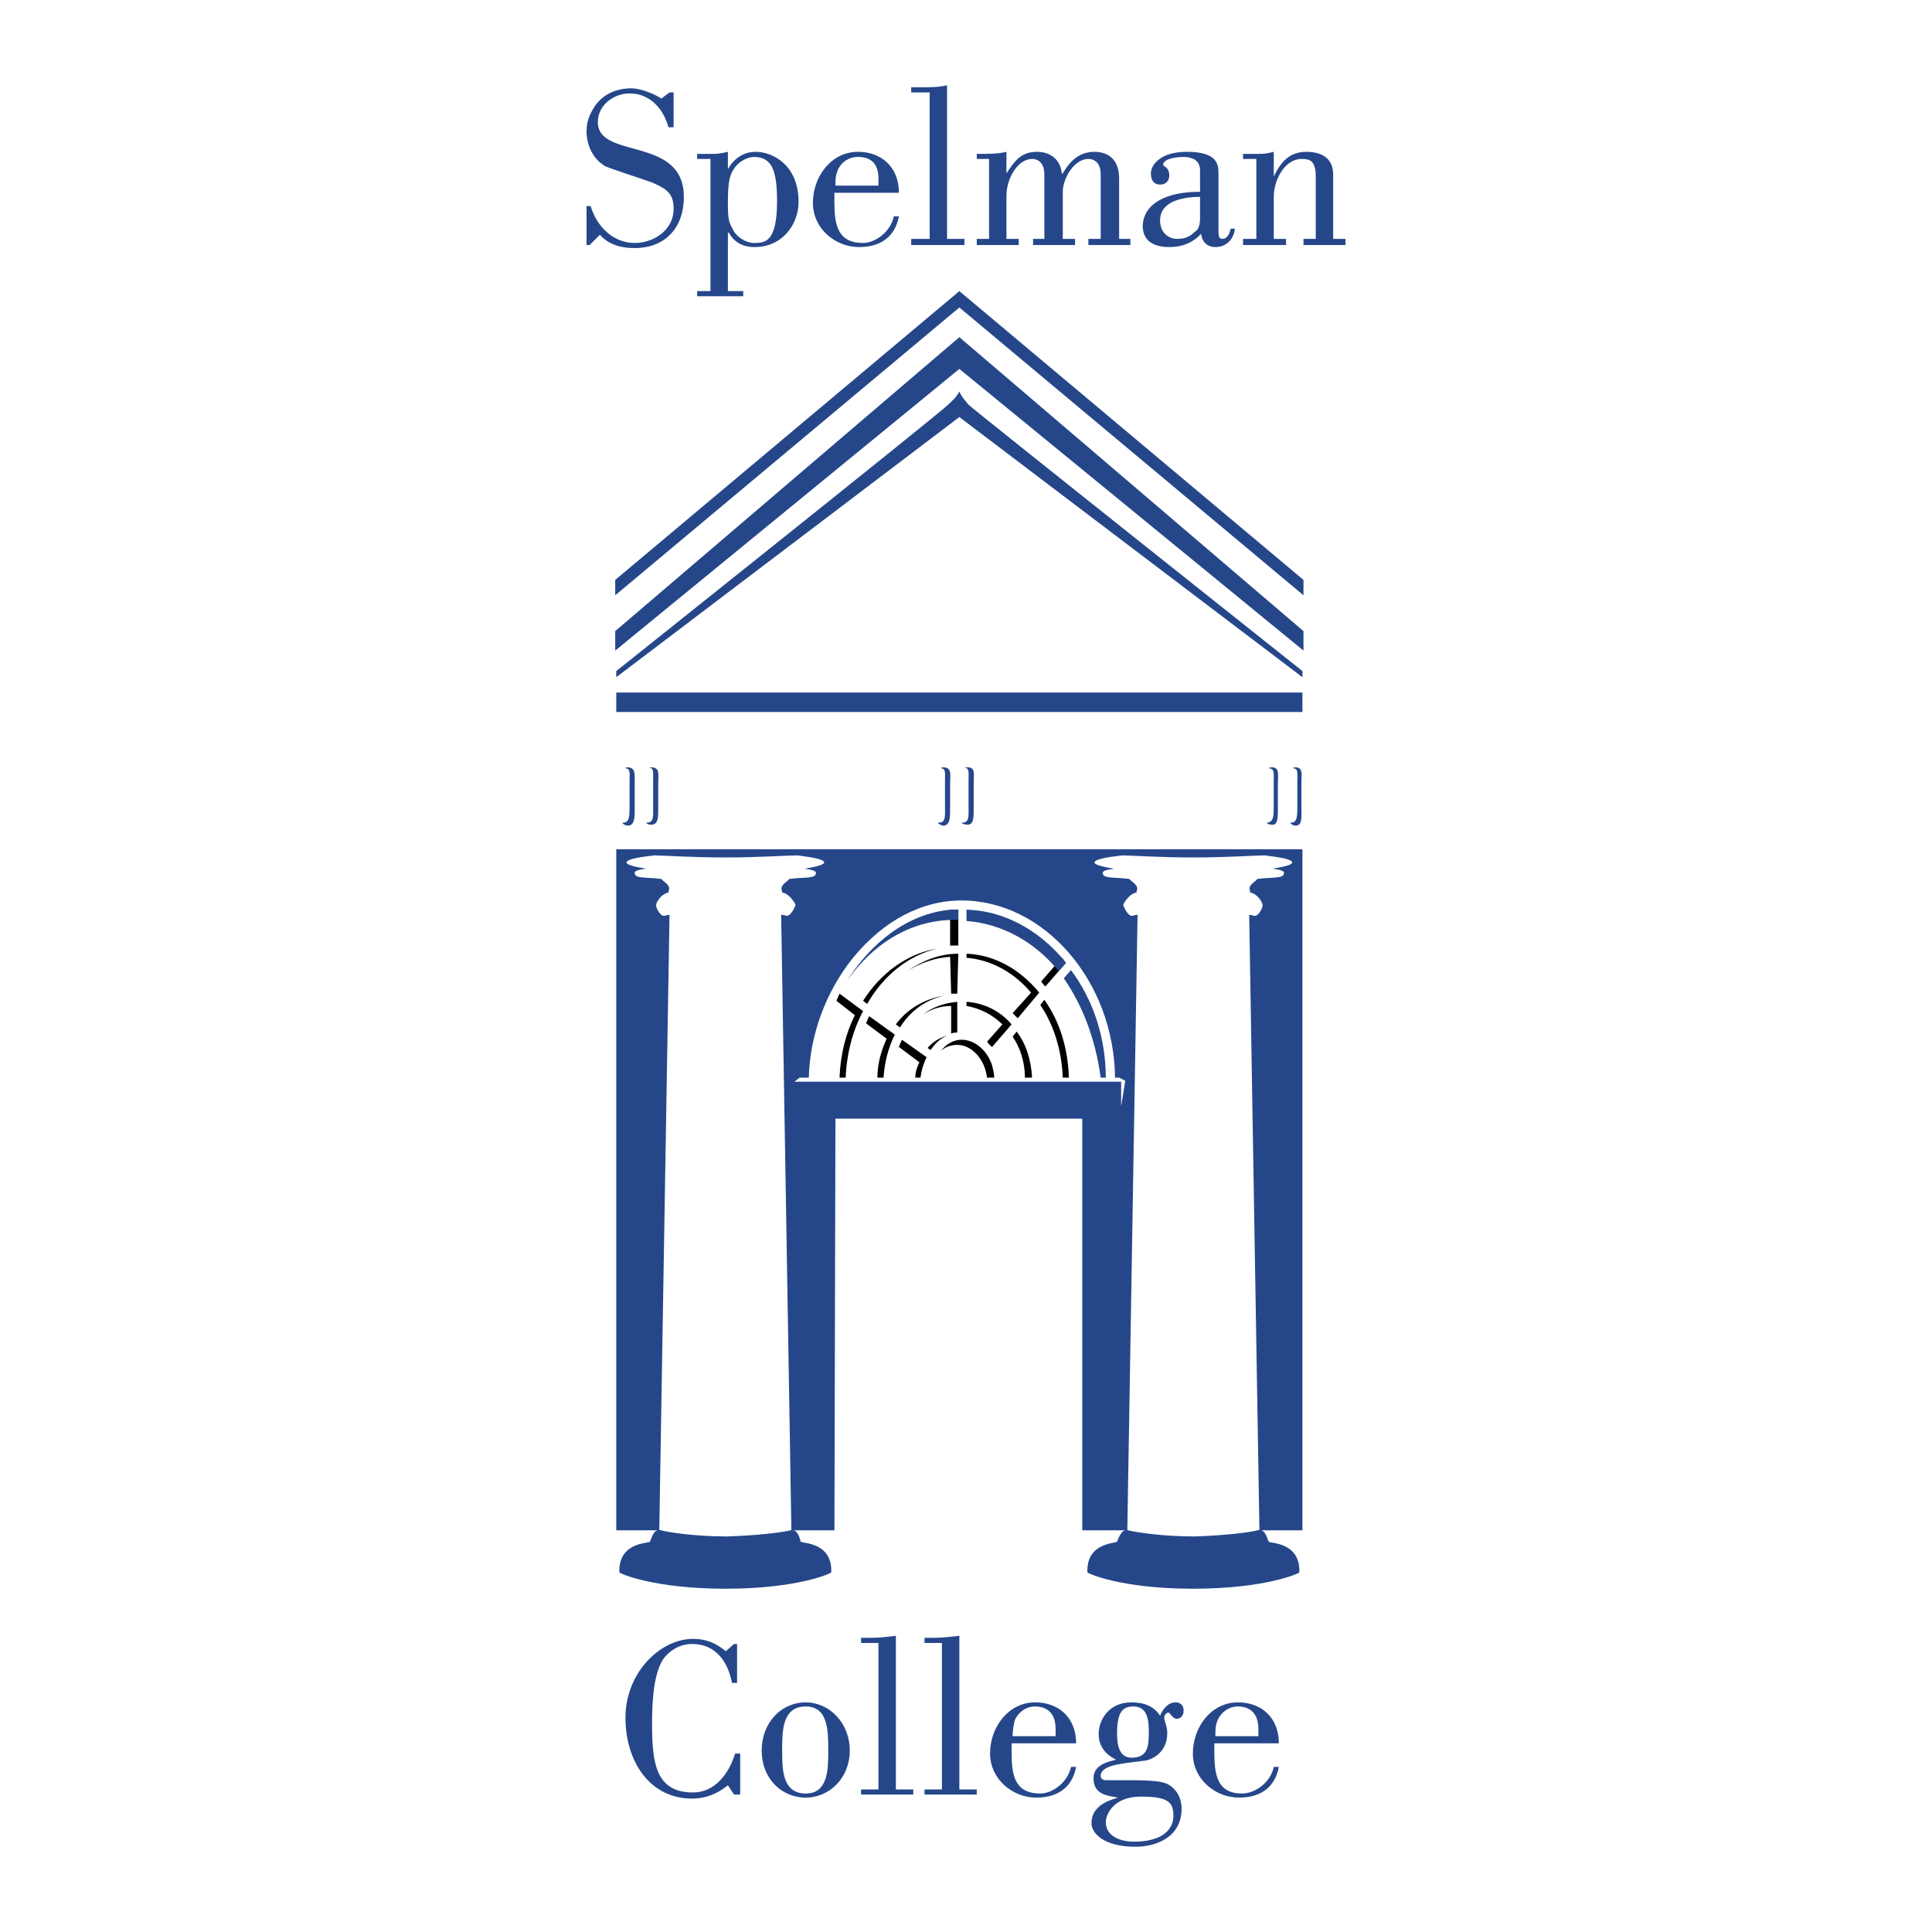
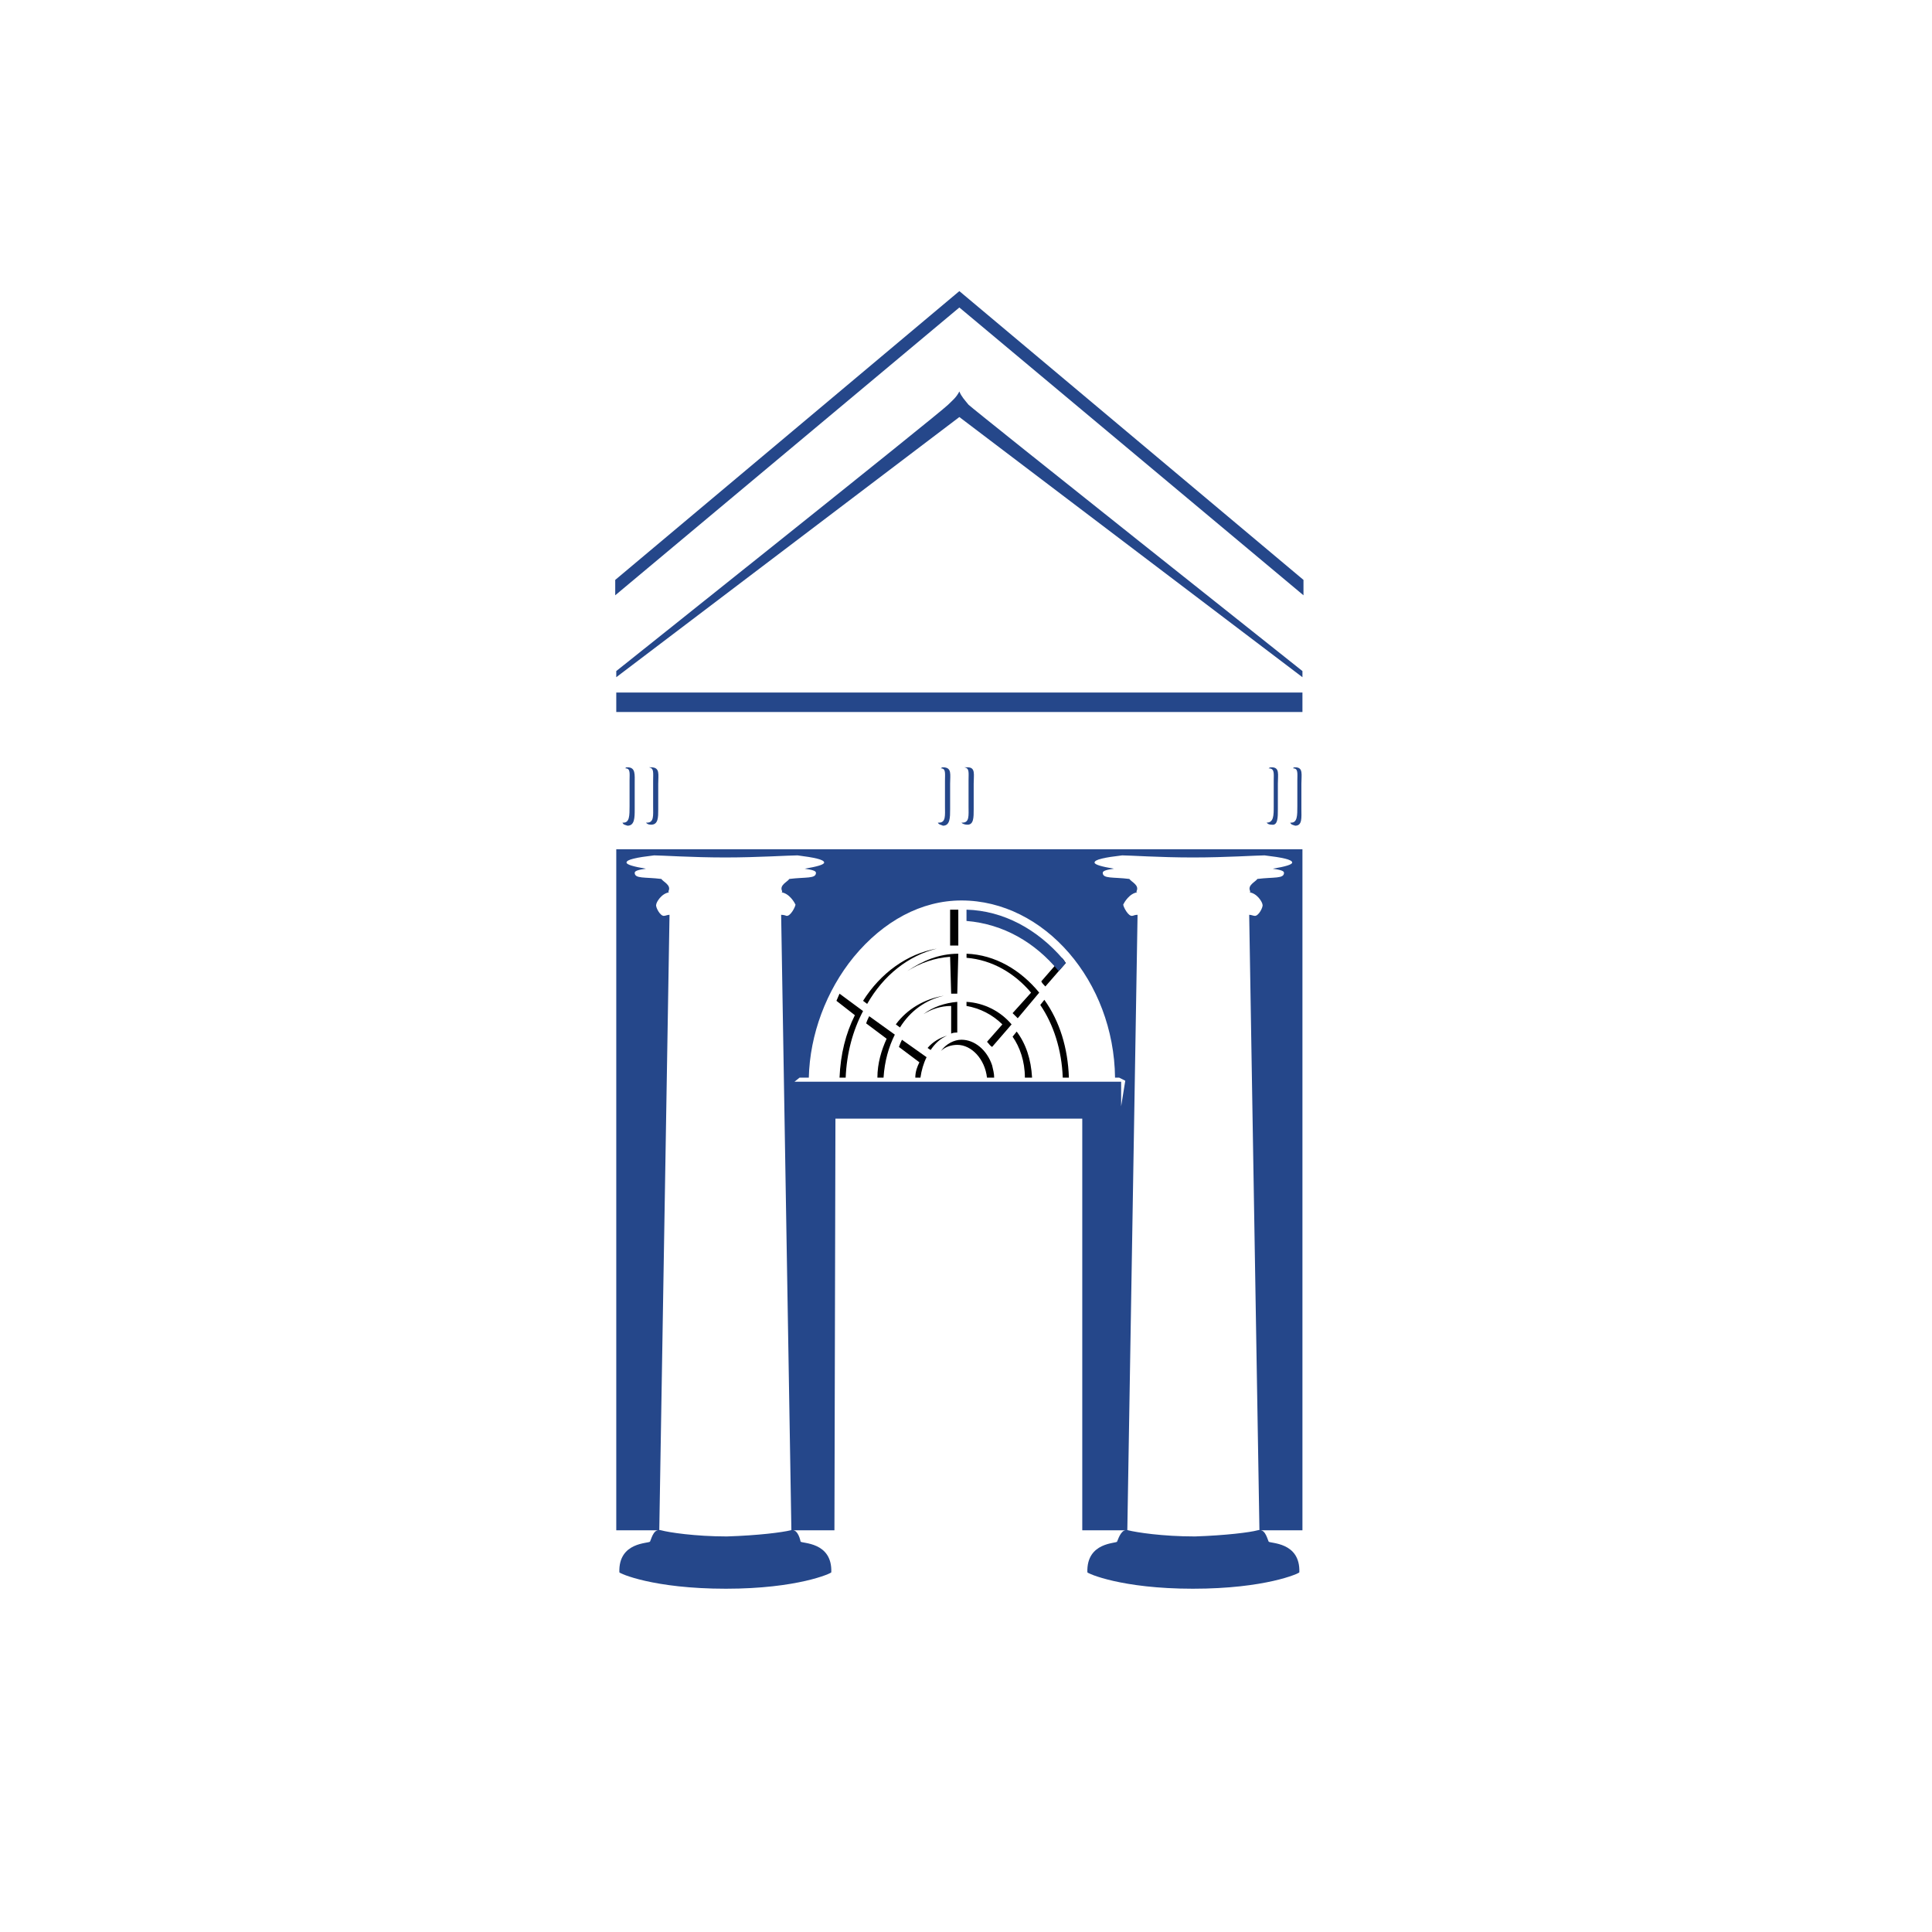
<svg xmlns="http://www.w3.org/2000/svg" width="50" height="50" viewBox="0 0 50 50" fill="none">
  <g id="spelman-college 1">
    <g id="Group">
      <path id="Vector" fill-rule="evenodd" clip-rule="evenodd" d="M32.912 19.858C32.885 19.858 32.859 19.858 32.832 19.885C32.991 19.885 32.964 20.018 32.964 20.203V20.866C32.964 21.104 32.964 21.29 32.779 21.29C32.806 21.317 32.832 21.343 32.912 21.343C33.071 21.369 33.071 21.157 33.071 20.945V20.282C33.071 20.044 33.123 19.858 32.912 19.858ZM33.521 19.858C33.495 19.858 33.468 19.858 33.468 19.885C33.601 19.885 33.575 20.018 33.575 20.203V20.866C33.575 21.104 33.575 21.29 33.416 21.29H33.389C33.416 21.343 33.442 21.343 33.521 21.369C33.707 21.369 33.68 21.157 33.68 20.945V20.282C33.68 20.044 33.733 19.858 33.521 19.858ZM16.24 19.858C16.213 19.858 16.187 19.858 16.187 19.885C16.32 19.885 16.293 20.018 16.293 20.203V20.866C16.293 21.104 16.293 21.29 16.134 21.29H16.108C16.134 21.343 16.161 21.343 16.24 21.369C16.426 21.369 16.426 21.157 16.426 20.945V20.282C16.426 20.044 16.452 19.858 16.24 19.858ZM16.85 19.858H16.797C16.929 19.885 16.903 19.991 16.903 20.203V20.866C16.903 21.104 16.929 21.29 16.744 21.29H16.717C16.744 21.317 16.77 21.343 16.85 21.343C17.035 21.343 17.035 21.157 17.035 20.945V20.282C17.035 20.044 17.088 19.858 16.85 19.858ZM25.04 19.858H24.96C25.093 19.885 25.066 19.991 25.066 20.203V20.866C25.066 21.104 25.093 21.29 24.907 21.29H24.881C24.907 21.317 24.96 21.343 25.04 21.343C25.199 21.343 25.199 21.157 25.199 20.945V20.282C25.199 20.044 25.252 19.858 25.04 19.858ZM24.404 19.858C24.377 19.858 24.377 19.858 24.35 19.885C24.483 19.885 24.456 20.018 24.456 20.203V20.866C24.456 21.104 24.483 21.29 24.297 21.29H24.271C24.297 21.343 24.35 21.343 24.404 21.369C24.589 21.369 24.589 21.157 24.589 20.945V20.282C24.589 20.044 24.642 19.858 24.404 19.858ZM18.785 41.116C20.64 41.116 21.514 40.718 21.514 40.691C21.541 39.896 20.746 39.949 20.719 39.896C20.693 39.763 20.613 39.552 20.455 39.605C20.243 39.657 19.633 39.737 18.811 39.763C17.99 39.763 17.301 39.657 17.115 39.605C16.93 39.552 16.877 39.763 16.823 39.896C16.797 39.949 16.002 39.896 16.029 40.691C16.028 40.718 16.903 41.116 18.785 41.116ZM30.871 41.116C32.753 41.116 33.627 40.718 33.627 40.691C33.654 39.896 32.859 39.949 32.832 39.896C32.779 39.763 32.727 39.552 32.541 39.605C32.355 39.657 31.719 39.737 30.924 39.763C30.076 39.763 29.413 39.657 29.201 39.605C29.042 39.552 28.963 39.763 28.91 39.896C28.91 39.949 28.115 39.896 28.141 40.691C28.141 40.718 29.015 41.116 30.871 41.116Z" fill="#25478A" />
      <path id="Vector_2" fill-rule="evenodd" clip-rule="evenodd" d="M24.801 24.47V23.543H24.589V24.47H24.801ZM24.616 25.716H24.774L24.801 24.682C24.297 24.682 23.873 24.868 23.476 25.133C23.82 24.921 24.191 24.788 24.589 24.762L24.616 25.716ZM24.616 26.749C24.669 26.723 24.722 26.723 24.774 26.723V25.928C24.456 25.955 24.138 26.06 23.9 26.246C24.112 26.114 24.35 26.034 24.616 26.034V26.749ZM25.729 27.889C25.729 27.784 25.702 27.678 25.676 27.571C25.543 27.174 25.225 26.908 24.881 26.908C24.695 26.908 24.483 27.015 24.351 27.2C24.457 27.094 24.616 27.041 24.775 27.041C25.146 27.041 25.49 27.412 25.543 27.889H25.729ZM24.006 27.121L24.085 27.174C24.192 27.015 24.324 26.882 24.51 26.803C24.324 26.856 24.139 26.962 24.006 27.121ZM23.821 27.889C23.847 27.704 23.9 27.518 23.98 27.36L23.343 26.909C23.317 26.962 23.291 27.015 23.264 27.095L23.794 27.492C23.741 27.598 23.688 27.73 23.688 27.889H23.821ZM26.71 27.889C26.683 27.412 26.551 27.015 26.312 26.697L26.206 26.829C26.392 27.094 26.524 27.465 26.524 27.889H26.71ZM22.866 27.889C22.893 27.465 22.999 27.095 23.158 26.776L22.495 26.299C22.469 26.352 22.442 26.405 22.416 26.485L22.946 26.882C22.813 27.174 22.707 27.518 22.707 27.889H22.866ZM23.184 26.511L23.291 26.591C23.555 26.166 23.953 25.875 24.43 25.769C23.927 25.849 23.476 26.114 23.184 26.511ZM27.663 27.889C27.637 27.121 27.425 26.432 27.028 25.875L26.922 26.008C27.266 26.511 27.478 27.174 27.504 27.889H27.663ZM21.886 27.889C21.912 27.254 22.071 26.67 22.336 26.166L21.727 25.716C21.7 25.769 21.673 25.849 21.647 25.901L22.124 26.273C21.886 26.75 21.753 27.28 21.727 27.889H21.886Z" fill="black" />
      <path id="Vector_3" fill-rule="evenodd" clip-rule="evenodd" d="M22.336 25.901L22.442 25.981C22.867 25.239 23.503 24.735 24.245 24.55C23.476 24.682 22.787 25.186 22.336 25.901ZM26.948 25.398C26.975 25.451 27.002 25.477 27.054 25.53L27.584 24.921C27.558 24.894 27.532 24.841 27.505 24.814L27.478 24.788L26.948 25.398ZM26.18 26.511C26.035 26.34 25.857 26.2 25.656 26.1C25.456 26 25.237 25.941 25.013 25.928V26.034C25.364 26.094 25.688 26.261 25.941 26.511L25.544 26.961C25.597 27.015 25.623 27.067 25.676 27.094L26.18 26.511ZM26.895 25.689C26.418 25.106 25.756 24.709 25.014 24.682V24.788C25.676 24.841 26.259 25.186 26.684 25.69L26.206 26.22L26.339 26.352L26.895 25.689Z" fill="black" />
-       <path id="Vector_4" fill-rule="evenodd" clip-rule="evenodd" d="M24.695 23.807H24.802V23.543H24.59C23.476 23.649 22.522 24.417 21.913 25.398C22.548 24.47 23.529 23.807 24.695 23.807ZM28.485 27.889H28.618C28.618 26.829 28.274 25.849 27.717 25.106L27.531 25.318C28.008 26.008 28.353 26.882 28.485 27.889Z" fill="#25478A" />
      <path id="Vector_5" fill-rule="evenodd" clip-rule="evenodd" d="M33.707 21.979H15.949V39.604H17.062L17.327 23.675C17.274 23.675 17.221 23.701 17.195 23.701C17.089 23.728 16.956 23.463 16.983 23.41C16.983 23.356 17.115 23.118 17.327 23.092C17.3 23.092 17.3 23.092 17.3 23.065C17.38 22.906 17.168 22.826 17.115 22.747C16.691 22.694 16.426 22.747 16.426 22.588C16.426 22.535 16.532 22.508 16.717 22.482C16.399 22.429 16.214 22.376 16.214 22.323C16.214 22.243 16.479 22.19 16.929 22.137C17.115 22.137 17.91 22.191 18.758 22.191H18.784C19.606 22.191 20.428 22.137 20.64 22.137C21.064 22.191 21.329 22.244 21.329 22.323C21.329 22.376 21.143 22.429 20.825 22.482C21.011 22.509 21.117 22.535 21.117 22.588C21.117 22.747 20.852 22.694 20.428 22.747C20.375 22.826 20.163 22.906 20.242 23.065C20.242 23.092 20.242 23.092 20.216 23.092C20.428 23.118 20.561 23.356 20.587 23.41C20.587 23.462 20.454 23.728 20.349 23.701C20.349 23.701 20.296 23.675 20.216 23.675L20.481 39.604H21.595L21.621 28.95H28.009V39.604H29.175L29.44 23.675C29.36 23.675 29.334 23.701 29.307 23.701C29.201 23.728 29.069 23.463 29.069 23.41C29.095 23.356 29.228 23.118 29.44 23.092C29.413 23.092 29.413 23.092 29.413 23.065C29.493 22.906 29.281 22.826 29.228 22.747C28.804 22.694 28.539 22.747 28.539 22.588C28.539 22.535 28.645 22.508 28.83 22.482C28.512 22.429 28.327 22.376 28.327 22.323C28.327 22.243 28.591 22.19 29.043 22.137C29.228 22.137 30.023 22.191 30.845 22.191H30.898C31.719 22.191 32.541 22.137 32.727 22.137C33.177 22.191 33.442 22.244 33.442 22.323C33.442 22.376 33.257 22.429 32.939 22.482C33.124 22.509 33.23 22.535 33.23 22.588C33.23 22.747 32.965 22.694 32.541 22.747C32.488 22.826 32.276 22.906 32.355 23.065C32.355 23.092 32.355 23.092 32.329 23.092C32.541 23.118 32.673 23.356 32.673 23.41C32.7 23.462 32.568 23.728 32.462 23.701C32.435 23.701 32.382 23.675 32.329 23.675L32.594 39.604H33.707V21.979H33.707ZM28.857 27.889H28.963L29.122 27.969L29.015 28.631V27.995H20.561L20.693 27.889H20.932C20.958 26.776 21.382 25.636 22.098 24.762C22.866 23.834 23.847 23.304 24.881 23.304C27.028 23.303 28.83 25.397 28.857 27.889Z" fill="#25478A" />
      <path id="Vector_6" fill-rule="evenodd" clip-rule="evenodd" d="M25.013 23.542V23.834C25.967 23.913 26.789 24.39 27.399 25.132L27.584 24.921C27.558 24.894 27.532 24.841 27.505 24.814C26.842 24.046 25.967 23.569 25.013 23.542ZM15.949 17.923H33.707V18.427H15.949V17.923ZM24.828 10.131C24.748 10.29 24.642 10.369 24.536 10.475C24.298 10.714 15.949 17.367 15.949 17.367V17.526L24.828 10.793L33.707 17.526V17.367C33.707 17.367 25.332 10.714 25.066 10.475C24.96 10.343 24.881 10.263 24.828 10.131Z" fill="#25478A" />
      <path id="Vector_7" fill-rule="evenodd" clip-rule="evenodd" d="M33.734 15.008L24.828 7.534L15.922 15.008V15.406L24.828 7.958L33.734 15.406V15.008Z" fill="#25478A" />
-       <path id="Vector_8" fill-rule="evenodd" clip-rule="evenodd" d="M33.734 16.333L24.828 8.726L15.922 16.333V16.837L24.828 9.548L33.734 16.837V16.333ZM15.26 6.341H15.18V5.334H15.286C15.445 5.864 15.869 6.288 16.426 6.288C16.93 6.288 17.433 5.943 17.433 5.413C17.433 5.069 17.327 4.91 16.877 4.724C16.665 4.645 15.763 4.353 15.658 4.3C15.313 4.088 15.18 3.717 15.18 3.399C15.18 3.134 15.26 2.948 15.419 2.71C15.604 2.471 15.896 2.286 16.346 2.286C16.611 2.286 17.009 2.471 17.115 2.551L17.327 2.392H17.433V3.293H17.3C17.168 2.816 16.823 2.418 16.294 2.418C15.896 2.418 15.472 2.71 15.472 3.16C15.472 4.141 17.698 3.505 17.698 5.095C17.698 5.917 17.194 6.42 16.426 6.42C16.081 6.42 15.763 6.341 15.525 6.076L15.26 6.341ZM18.864 4.724C18.944 4.167 19.394 4.062 19.501 4.062C19.951 4.062 20.11 4.353 20.11 5.201C20.11 6.288 19.792 6.288 19.501 6.288C19.315 6.288 19.05 6.129 18.971 5.943C18.864 5.758 18.838 5.678 18.838 5.281C18.838 5.095 18.838 4.936 18.864 4.724ZM18.387 7.534H18.043V7.666H19.235V7.534H18.838V6.023H18.864C18.997 6.261 19.209 6.394 19.527 6.394C20.269 6.394 20.667 5.784 20.667 5.227C20.667 4.273 20.004 3.929 19.553 3.929C19.262 3.929 18.997 4.088 18.838 4.38V3.929C18.732 3.955 18.599 3.982 18.493 3.982H18.042V4.114H18.387L18.387 7.534ZM21.621 4.804C21.621 4.671 21.621 4.539 21.674 4.432C21.674 4.379 21.833 4.061 22.204 4.061C22.495 4.061 22.734 4.194 22.734 4.618V4.804H21.621ZM23.131 5.599C23.052 5.996 22.654 6.288 22.336 6.288C21.674 6.288 21.594 5.811 21.594 5.228V4.989H23.264C23.264 4.327 22.813 3.929 22.204 3.929C21.515 3.929 21.038 4.565 21.038 5.254C21.038 5.917 21.621 6.394 22.23 6.394C22.76 6.394 23.158 6.156 23.264 5.599L23.131 5.599ZM23.582 6.341V6.182H24.059V2.392H23.582V2.259H23.847C24.059 2.259 24.298 2.259 24.51 2.206V6.182H24.96V6.341H23.582ZM29.254 6.182V6.341H28.167V6.182H28.486V4.512C28.486 4.247 28.353 4.114 28.167 4.114C27.796 4.114 27.505 4.618 27.505 4.962V6.182H27.823V6.341H26.736V6.182H27.028V4.512C27.028 4.247 26.895 4.114 26.71 4.114C26.339 4.114 26.047 4.618 26.047 5.068V6.182H26.365V6.341H25.279V6.182H25.597V4.114H25.279V3.982H25.384C25.597 3.982 25.835 3.982 26.047 3.929V4.486C26.259 4.167 26.418 3.929 26.843 3.929C27.187 3.929 27.452 4.141 27.478 4.486H27.505C27.691 4.167 27.93 3.929 28.327 3.929C28.539 3.929 28.963 4.009 28.963 4.618V6.182H29.254ZM31.057 5.652C31.057 5.89 30.977 5.97 30.924 5.996C30.792 6.129 30.659 6.182 30.474 6.182C30.209 6.182 30.023 5.996 30.023 5.705C30.023 5.175 30.686 5.095 31.057 5.095V5.652ZM31.852 5.917C31.825 6.023 31.772 6.182 31.64 6.182C31.534 6.182 31.534 6.102 31.534 5.917V4.512C31.534 4.273 31.534 3.929 30.712 3.929C30.023 3.929 29.785 4.273 29.785 4.485C29.785 4.671 29.864 4.777 30.023 4.777C30.182 4.777 30.261 4.671 30.261 4.538C30.261 4.326 30.102 4.3 30.102 4.273C30.102 4.088 30.5 4.062 30.633 4.062C30.845 4.062 31.057 4.141 31.057 4.406V4.963C30.156 4.963 29.599 5.281 29.573 5.837C29.573 6.261 29.891 6.394 30.261 6.394C30.58 6.394 30.872 6.288 31.083 6.05C31.11 6.261 31.242 6.394 31.455 6.394C31.72 6.394 31.931 6.209 31.958 5.917L31.852 5.917ZM32.514 4.114H32.17V3.982H32.62C32.753 3.982 32.859 3.955 32.965 3.929V4.565C33.151 4.194 33.362 3.929 33.813 3.929C34.025 3.929 34.502 3.982 34.502 4.512V6.182H34.821V6.341H33.734V6.182H34.052V4.591C34.052 4.167 33.919 4.114 33.681 4.114C33.257 4.114 32.965 4.645 32.965 5.095V6.182H33.283V6.341H32.17V6.182H32.514V4.114H32.514ZM19.076 43.554H18.944C18.838 42.997 18.52 42.546 17.91 42.546C17.512 42.546 17.221 42.811 17.115 43.023C16.876 43.474 16.876 44.296 16.876 44.64C16.876 45.647 16.983 46.389 17.936 46.389C18.493 46.389 18.864 45.912 19.023 45.382H19.156V46.442H18.997L18.838 46.204C18.546 46.442 18.228 46.548 17.91 46.548C16.824 46.548 16.187 45.594 16.187 44.454C16.187 43.288 17.088 42.414 17.936 42.414C18.281 42.414 18.52 42.52 18.785 42.732L18.997 42.546H19.076V43.554ZM20.852 44.163C21.435 44.163 21.435 44.799 21.435 45.303C21.435 45.78 21.435 46.416 20.852 46.416C20.242 46.416 20.242 45.78 20.242 45.303C20.242 44.799 20.242 44.163 20.852 44.163ZM20.852 44.057C20.216 44.057 19.712 44.587 19.712 45.303C19.712 46.019 20.216 46.522 20.852 46.522C21.462 46.522 21.992 46.019 21.992 45.303C21.992 44.587 21.462 44.057 20.852 44.057ZM22.284 46.443V46.31H22.734V42.52H22.284V42.387H22.522C22.761 42.387 22.973 42.36 23.185 42.334V46.31H23.635V46.443H22.284ZM23.927 46.443V46.31H24.377V42.52H23.927V42.387H24.165C24.377 42.387 24.616 42.36 24.828 42.334V46.31H25.278V46.443H23.927ZM26.206 44.932C26.206 44.799 26.233 44.641 26.259 44.534C26.259 44.508 26.418 44.163 26.789 44.163C27.081 44.163 27.319 44.322 27.319 44.746V44.932H26.206ZM27.717 45.727C27.637 46.124 27.24 46.416 26.922 46.416C26.259 46.416 26.18 45.939 26.18 45.356V45.117H27.85C27.85 44.454 27.399 44.057 26.79 44.057C26.101 44.057 25.623 44.693 25.623 45.382C25.623 46.045 26.207 46.522 26.816 46.522C27.347 46.522 27.744 46.283 27.85 45.727H27.717ZM28.618 47.158C28.618 46.946 28.83 46.496 29.52 46.496C30.261 46.496 30.368 46.655 30.368 46.999C30.368 47.105 30.341 47.662 29.334 47.662C29.015 47.662 28.618 47.529 28.618 47.158ZM28.618 46.072C28.538 46.072 28.485 46.018 28.485 45.965C28.485 45.674 29.015 45.647 29.598 45.568C29.731 45.568 30.209 45.409 30.209 44.852C30.209 44.667 30.129 44.534 30.129 44.455C30.129 44.402 30.181 44.322 30.235 44.322C30.288 44.322 30.34 44.481 30.447 44.481C30.579 44.481 30.632 44.375 30.632 44.269C30.632 44.11 30.526 44.057 30.42 44.057C30.209 44.057 30.076 44.269 30.023 44.402C29.864 44.163 29.625 44.057 29.281 44.057C28.698 44.057 28.433 44.508 28.433 44.879C28.433 45.197 28.618 45.409 28.883 45.541C28.671 45.595 28.3 45.674 28.3 46.019C28.3 46.443 28.644 46.469 28.936 46.522C28.644 46.602 28.247 46.761 28.247 47.185C28.247 47.424 28.538 47.794 29.387 47.794C29.943 47.794 30.579 47.53 30.579 46.814C30.579 46.628 30.527 46.469 30.42 46.337C30.235 46.125 30.076 46.072 29.254 46.072H28.618V46.072ZM29.334 44.163C29.705 44.163 29.731 44.534 29.731 44.826C29.731 45.197 29.705 45.489 29.281 45.489C28.963 45.489 28.909 45.144 28.909 44.879C28.909 44.322 29.042 44.163 29.334 44.163ZM31.454 44.932C31.454 44.799 31.454 44.641 31.507 44.534C31.507 44.508 31.666 44.163 32.037 44.163C32.329 44.163 32.567 44.322 32.567 44.746V44.932H31.454ZM32.965 45.727C32.886 46.124 32.488 46.416 32.143 46.416C31.507 46.416 31.427 45.939 31.427 45.356V45.117H33.097C33.097 44.454 32.647 44.057 32.037 44.057C31.348 44.057 30.871 44.693 30.871 45.382C30.871 46.045 31.454 46.522 32.064 46.522C32.594 46.522 32.992 46.283 33.097 45.727H32.965Z" fill="#25478A" />
    </g>
  </g>
</svg>